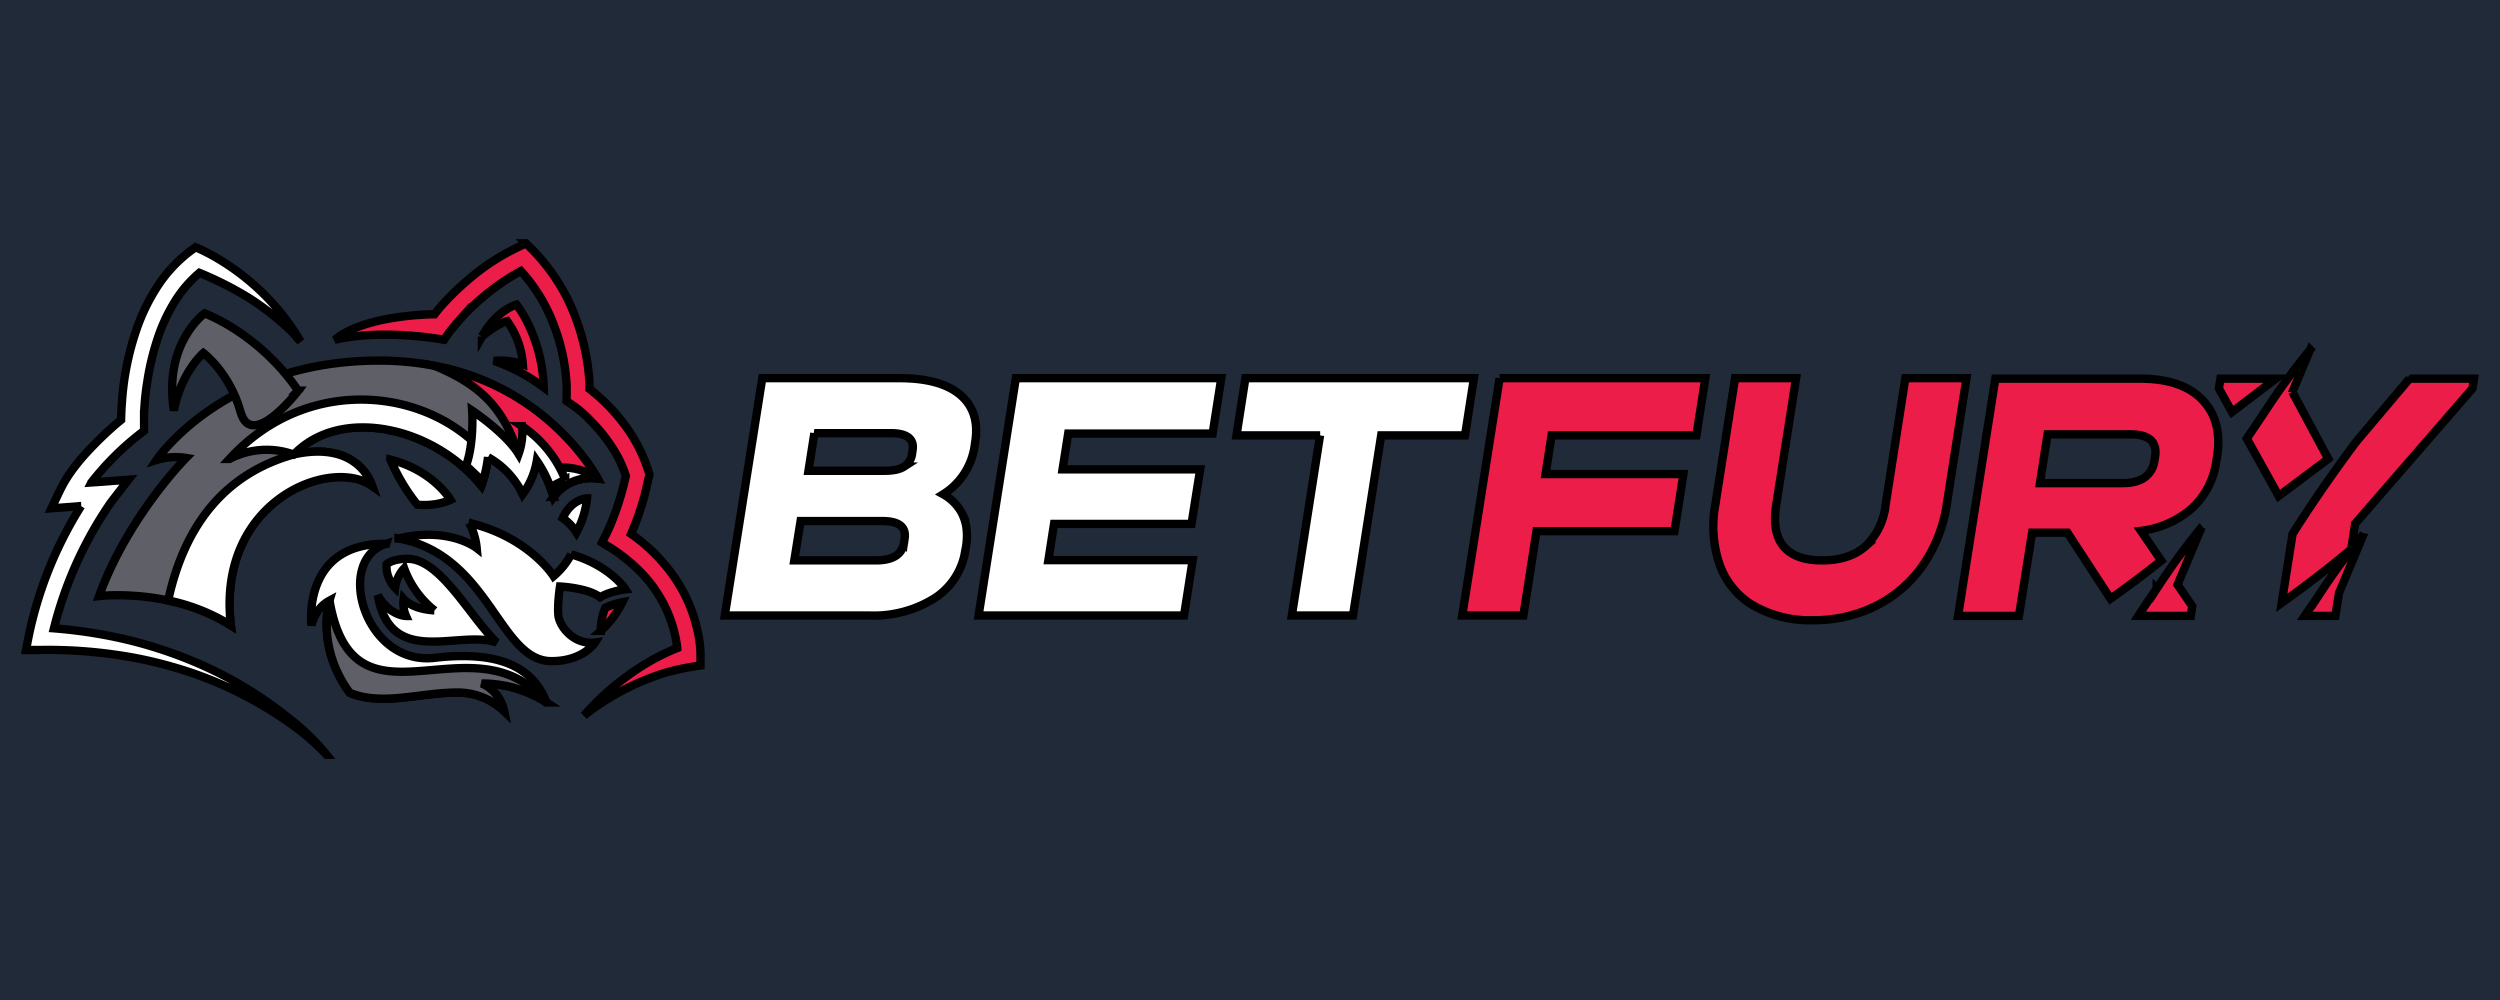
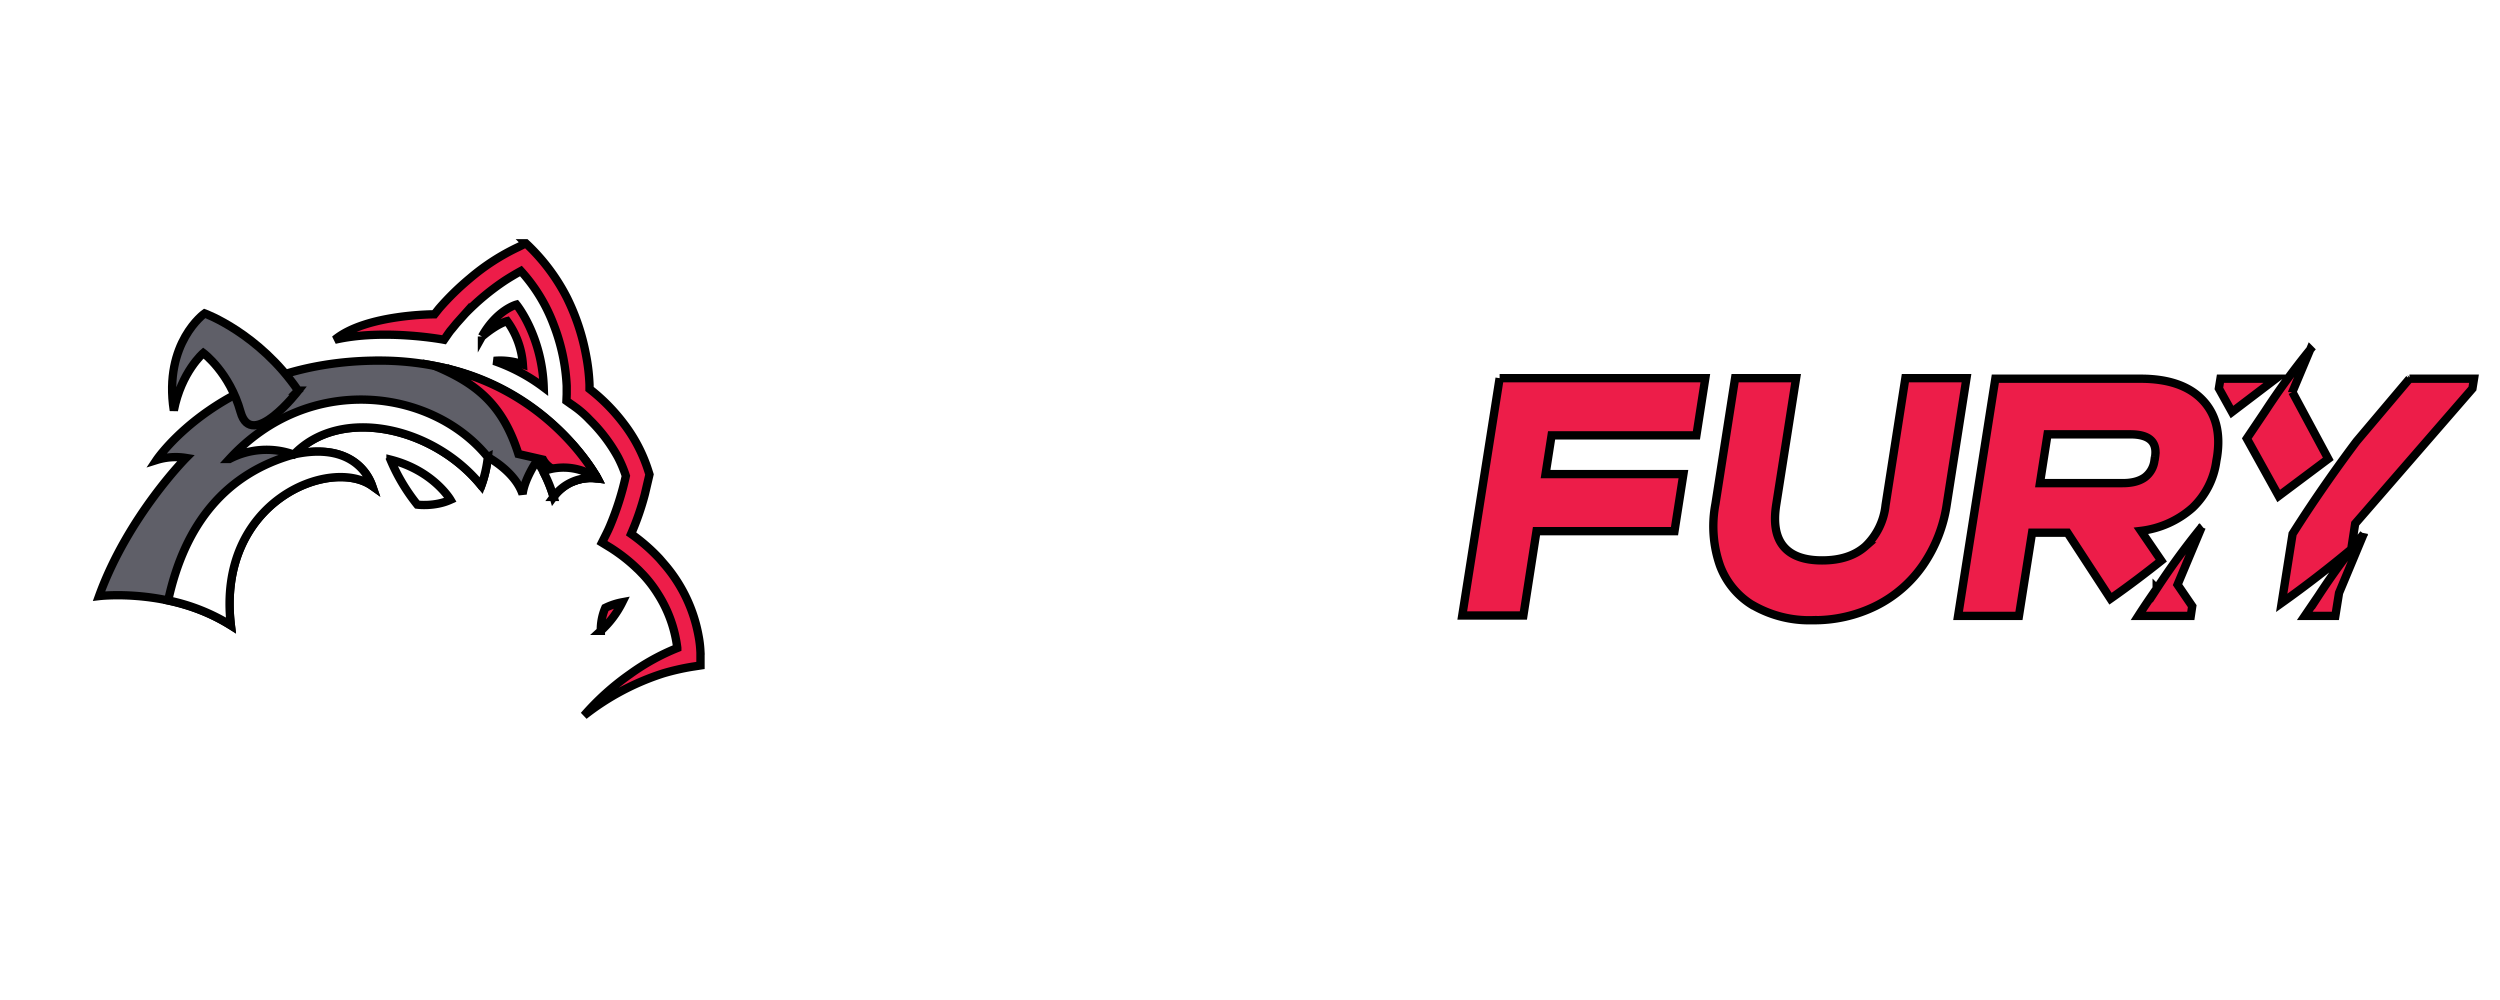
<svg xmlns="http://www.w3.org/2000/svg" width="300" height="120" fill="none">
-   <path fill="#202a39" d="M0 0h300v120H0z" />
  <g stroke="null">
    <path fill="#ed1d49" d="M266.454 45.446l-.189 1.165 1.574 2.833 5.258-3.998h-6.643zm8.626 1.606l2.141-5.1a86.64 86.64 0 0 0-5.399 7.398l-2.204 3.274 3.825 6.895 5.95-4.455-4.313-8.028v.016zm3.164 24.399l-1.669 2.456h3.668l.441-2.755 2.959-7.084a86.608 86.608 0 0 0-5.399 7.383zm10.893-26.005l-6.344 7.509c-1.779 2.361-4.848 6.611-7.682 11.113l-1.307 8.28a134.918 134.918 0 0 0 8.343-6.438l.472-3.07 14.073-16.213.189-1.181h-7.729-.016zm-32.27 0h-17.426l-4.471 28.46h7.304l1.574-9.98h4.25l5.163 7.918c2.361-1.653 4.408-3.227 6.092-4.565l-2.44-3.573a11.397 11.397 0 0 0 6.186-2.77 9.46 9.46 0 0 0 2.865-5.635l.079-.441c.457-2.912-.142-5.21-1.779-6.895s-4.108-2.519-7.398-2.519zm1.732 9.366l-.063.441a2.959 2.959 0 0 1-1.181 2.046c-.661.456-1.527.677-2.645.677h-9.917l.913-5.856h9.917c2.282 0 3.258.897 2.991 2.692h-.016zm.205 15.82c-.724 1.039-1.48 2.141-2.204 3.274h6.296l.173-1.165-1.763-2.582 2.896-6.91a86.404 86.404 0 0 0-5.399 7.398v-.016z" />
-     <path fill="#fff" d="M115.558 61.879c.472 1.039.582 2.251.378 3.652l-.079.425a8.296 8.296 0 0 1-3.652 5.793 13.758 13.758 0 0 1-7.918 2.109H86.972l4.502-28.476h16.45c3.29 0 5.714.661 7.304 1.999 1.574 1.338 2.188 3.227 1.794 5.667l-.063.441a8.185 8.185 0 0 1-3.778 5.824c1.055.582 1.889 1.48 2.393 2.566h-.016zm-17.835-9.901l-.708 4.518h9.13c1.023 0 1.81-.157 2.345-.504a2.094 2.094 0 0 0 .96-1.527l.063-.441c.22-1.354-.661-2.046-2.645-2.046h-9.146zm10.83 12.672c.22-1.417-.677-2.125-2.676-2.125h-9.807l-.756 4.722h9.807c2.015 0 3.148-.708 3.369-2.157l.063-.441zm13.349-19.267h24.651l-1.039 6.643h-17.331l-.677 4.297h16.513l-1.039 6.548h-16.497l-.677 4.345h17.315l-1.039 6.643h-24.651l4.471-28.476zm36.52 6.863h-10.043l1.07-6.863h27.421l-1.07 6.863h-10.059l-3.384 21.613h-7.335l3.384-21.613h.016z" />
    <path fill="#ed1d49" d="M179.956 45.383h24.682l-1.07 6.863h-17.378l-.724 4.644h16.544l-1.07 6.847h-16.56l-1.574 10.122h-7.335l4.486-28.476zm30.506 27.327a9.382 9.382 0 0 1-4.077-4.88 14.262 14.262 0 0 1-.535-7.335l2.361-15.112h7.32l-2.393 15.238c-.331 2.172-.047 3.825.882 4.943s2.471 1.684 4.628 1.684c2.172 0 3.904-.551 5.195-1.684a7.965 7.965 0 0 0 2.424-4.943l2.377-15.238h7.335l-2.361 15.112a17.315 17.315 0 0 1-2.881 7.351 14.986 14.986 0 0 1-5.635 4.864c-2.361 1.165-4.958 1.747-7.587 1.716a13.569 13.569 0 0 1-7.052-1.732v.016z" />
    <path fill="#5f5f68" d="M45.494 43.273c-18.748 0-26.713 11.932-26.713 11.932a7.72 7.72 0 0 1 3.542-.252s-6.973 7.021-10.436 16.576c0 0 8.626-1.039 15.82 3.526C25.928 60.101 39.67 54.78 44.66 58.306c-.677-1.968-3.07-5.147-9.382-3.778 5.62-5.824 16.764-3.306 22.478 3.746.409-1.102.661-2.251.787-3.416 0 0 3.258 1.7 4.171 4.439.205-1.81 1.7-3.983 1.7-3.983s1.212 1.574 2.015 4.313a5.572 5.572 0 0 1 5.258-2.22s-7.43-14.136-26.193-14.136z" />
    <path fill="#fff" d="M35.278 54.528c-8.107 2.251-13.097 8.264-15.096 17.52a23.11 23.11 0 0 1 7.524 2.991C25.943 60.101 39.685 54.764 44.66 58.306c-.693-1.983-3.085-5.147-9.382-3.778z" />
    <path fill="#636363" d="M53.963 44.328c4.974 2.109 9.854 4.738 13.065 11.822l1.983 1.543a5.84 5.84 0 0 1 2.676-.283s-5.179-9.791-17.725-13.065v-.016z" />
    <path fill="#5f5f68" d="M35.782 46.878c-4.738-6.926-11.224-9.272-11.224-9.272s-4.958 3.526-3.699 11.649c.897-4.628 3.542-6.895 3.542-6.895s3.148 2.33 4.471 7.084c1.322 4.722 6.926-2.566 6.926-2.566h-.016z" />
-     <path d="M67.532 62.178c1.023-2.314 2.912-2.377 2.912-2.377a10.8 10.8 0 0 1-1.275 4.093 5.87 5.87 0 0 0-1.637-1.716zm-19.708 2.44c10.956 1.999 12.042 14.718 18.354 14.718 3.841 0 5.226-2.235 5.226-2.235-2.471.315-4.266-1.842-4.408-3.306-.11-1.48.205-3.416.205-3.416s3.369.157 4.801 1.291c1.338-.771 3.054-.944 3.054-.944s-1.794-2.833-6.517-4.203a8.894 8.894 0 0 1-2.109 2.613s-2.975-4.707-10.137-6.391a7.91 7.91 0 0 1 .913 3.022s-3.306-2.613-9.366-1.149h-.016zm-.41 5.919c-1.275-1.432-1.007-2.833-1.007-2.833s.63-.645 2.503-.645c3.967 0 7.54 7.068 10.704 10.043-4.549-1.59-12.75 3.148-14.277-5.667 1.417 2.471 3.384 2.487 3.384 2.487-.283-.63-.378-1.338-.283-2.046 1.212 1.322 3.683 1.369 3.683 1.369a11.46 11.46 0 0 1-3.62-5.037c-.929.929-1.086 2.33-1.086 2.33zm-1.07-5.289c-6.218 1.952-2.597 14.655 5.793 13.695 8.374-.976 11.963 1.511 13.443 5.352a14.403 14.403 0 0 0-7.776-2.282 4.644 4.644 0 0 1 2.676 3.306 8.044 8.044 0 0 0-5.604-2.204c-4.455 0-9.067 1.637-12.908.016-4.108-5.572-2.44-11.05-2.44-11.05-1.779.96-2.157 2.975-2.157 2.975s-1.212-9.885 8.972-9.807z" fill="#fff" />
-     <path fill="#5f5f68" d="M65.58 84.295C56.765 73.748 42.456 88.86 39.544 72.08c0 0-1.684 5.478 2.424 11.05 3.841 1.621 8.453-.031 12.908-.031a8.05 8.05 0 0 1 5.604 2.22 4.644 4.644 0 0 0-2.676-3.306c2.755 0 5.446.787 7.776 2.267v.016z" />
    <path fill="#fff" d="M46.863 55.174a22.652 22.652 0 0 0 3.211 5.383s2.078.283 3.983-.582c0 0-2.046-3.51-7.194-4.817v.016z" />
    <path d="M52.2 43.919c4.974 2.094 8.122 4.612 10.011 10.562l2.959.677c1.181 2.204 5.509 2.125 6.517 2.235 0 0-5.698-10.893-19.488-13.474zm5.635-3.542c1.779-3.195 4.14-3.825 4.14-3.825s3.07 3.746 3.274 9.933a21.723 21.723 0 0 0-5.982-3.18 8.185 8.185 0 0 1 3.479.425 10.074 10.074 0 0 0-1.889-5.195s-1.149.268-3.022 1.857v-.016zM72.097 75.7a11.68 11.68 0 0 0 2.582-3.432 7.871 7.871 0 0 0-2.046.677 6.706 6.706 0 0 0-.535 2.755zm-9.004-46.499l-.85.425a26.005 26.005 0 0 0-5.856 3.778 31.907 31.907 0 0 0-3.699 3.62l-.551.693s-8.248-.016-11.963 3.054c5.934-1.369 13.112 0 13.112 0l.535-.771.205-.283.252-.299.488-.598 1.055-1.181a29.153 29.153 0 0 1 4.833-4.014 31.97 31.97 0 0 1 1.857-1.102 20.007 20.007 0 0 1 3.935 6.454 23.423 23.423 0 0 1 1.558 7.335v1.007l-.031.787.645.456.126.079.126.094.283.205a12.168 12.168 0 0 1 1.59 1.417 19.33 19.33 0 0 1 3.416 4.502c.378.724.693 1.48.944 2.251a34.473 34.473 0 0 1-1.92 6.045l-.189.425-.189.394-.567 1.133 1.055.645c1.133.724 2.188 1.543 3.148 2.471.252.22.472.472.708.708a15.033 15.033 0 0 1 1.81 2.361 15.505 15.505 0 0 1 2.314 6.454v.016a26.666 26.666 0 0 0-5.667 3.132 30.491 30.491 0 0 0-5.525 4.974 30.27 30.27 0 0 1 9.523-5.069 28.42 28.42 0 0 1 3.432-.787l1.023-.157v-1.511l-.016-.299a12.593 12.593 0 0 0-.22-1.763 18.15 18.15 0 0 0-3.904-8.343l-.771-.897a21.928 21.928 0 0 0-3.416-2.975 32.207 32.207 0 0 0 1.653-4.77l.472-2.015.079-.346-.11-.346a18.496 18.496 0 0 0-3.022-5.809 22.164 22.164 0 0 0-3.983-4.045l-.079-.063v-.488a23.187 23.187 0 0 0-.425-3.605 26.288 26.288 0 0 0-2.282-6.847 23.612 23.612 0 0 0-4.927-6.533h-.016z" fill="#ed1d49" />
    <g fill="#fff">
      <path d="M71.561 57.173l-.157-.299.157.315v-.016zm.031.094l-.031-.094.047.094h-.016zm.031.031l-.016-.047.016.047zm.047.11l-.047-.11.047.11zm-6.501-.85a16.78 16.78 0 0 1 1.259 3.07 5.572 5.572 0 0 1 5.242-2.22 6.973 6.973 0 0 0-6.501-.85zm-6.627-1.7c-6.674-8.233-21.424-10.216-31.01.22a9.602 9.602 0 0 1 7.713-.535l.047-.031c5.62-5.809 16.764-3.29 22.463 3.762a14.95 14.95 0 0 0 .787-3.416z" />
-       <path d="M35.86 87.176a47.224 47.224 0 0 0-12.199-7.619 52.371 52.371 0 0 0-9.209-2.975 58.227 58.227 0 0 0-7.981-1.181 46.594 46.594 0 0 1 6.407-14.482l.315-.472.331-.441 1.889-2.44-3.07.236-1.369.094.016-.031a33.56 33.56 0 0 1 5.746-5.746l.551-.425v-1.307-.661a31.372 31.372 0 0 1 .394-3.967 31.45 31.45 0 0 1 1.228-5.116 20.936 20.936 0 0 1 2.204-4.675 14.545 14.545 0 0 1 2.818-3.227 41.022 41.022 0 0 1 5.934 3.007 32.537 32.537 0 0 1 5.053 3.967l.315.315.142.157.11.157.582.645c-4.817-8.327-12.609-11.318-12.609-11.318l-.598.441a16.843 16.843 0 0 0-4.046 4.376 23.596 23.596 0 0 0-2.503 5.258 33.497 33.497 0 0 0-1.669 8.422 37.244 37.244 0 0 0-.11 2.157v.063l-.63.519a43.713 43.713 0 0 0-3.164 3.038c-.693.724-1.338 1.48-1.936 2.282a16.32 16.32 0 0 0-1.621 2.645l-1.007 2.125 2.345-.173 1.212-.094a47.208 47.208 0 0 0-6.296 15.647l-.315 1.621h1.653a56.826 56.826 0 0 1 9.303.598c3.101.441 6.139 1.196 9.098 2.204a46.358 46.358 0 0 1 12.483 6.611c1.259.96 2.456 2.015 3.542 3.164a28.48 28.48 0 0 0-3.337-3.416v.016zm26.792-36.047a7.871 7.871 0 0 1-.425 3.353c-1.527-2.519-5.572-5.21-5.572-5.21s.268 3.841-.724 6.596l1.999 1.905c.315-.944.504-1.92.63-2.912a10.043 10.043 0 0 1 4.156 4.439 9.287 9.287 0 0 0 1.7-3.998 13.56 13.56 0 0 1 1.621 3.148l1.794-.897a13.947 13.947 0 0 0-5.195-6.422h.016z" />
    </g>
  </g>
</svg>